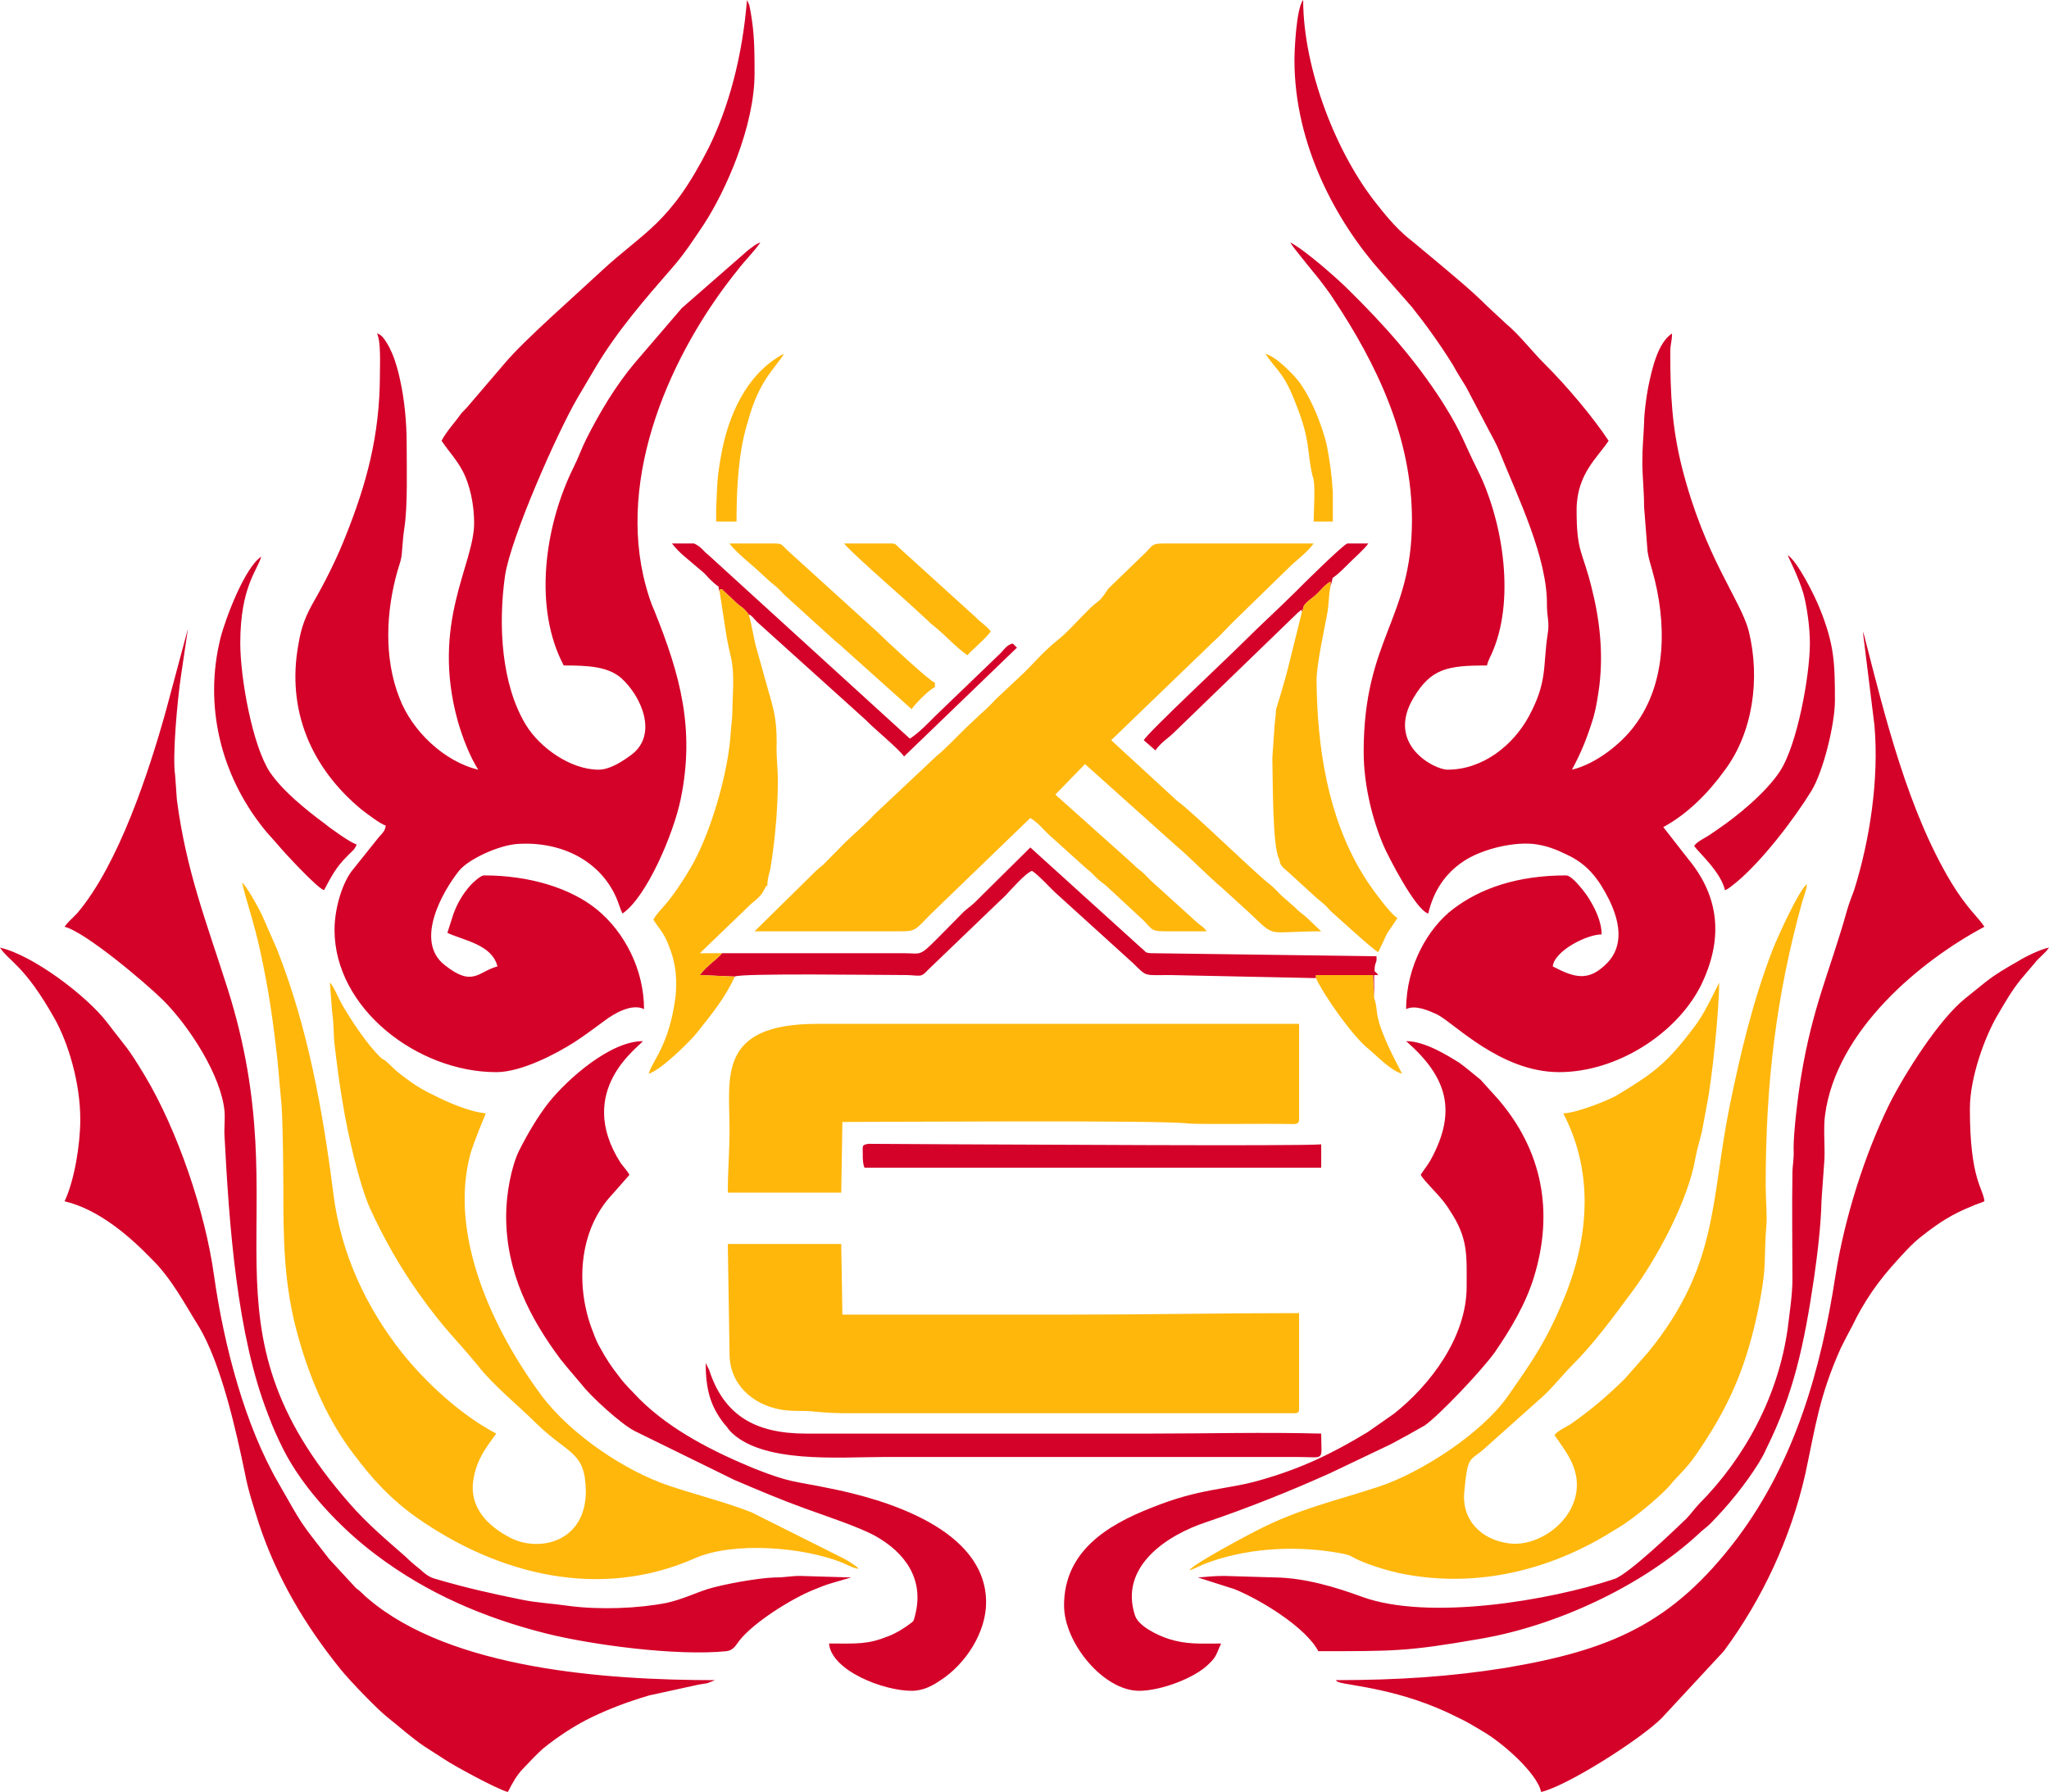
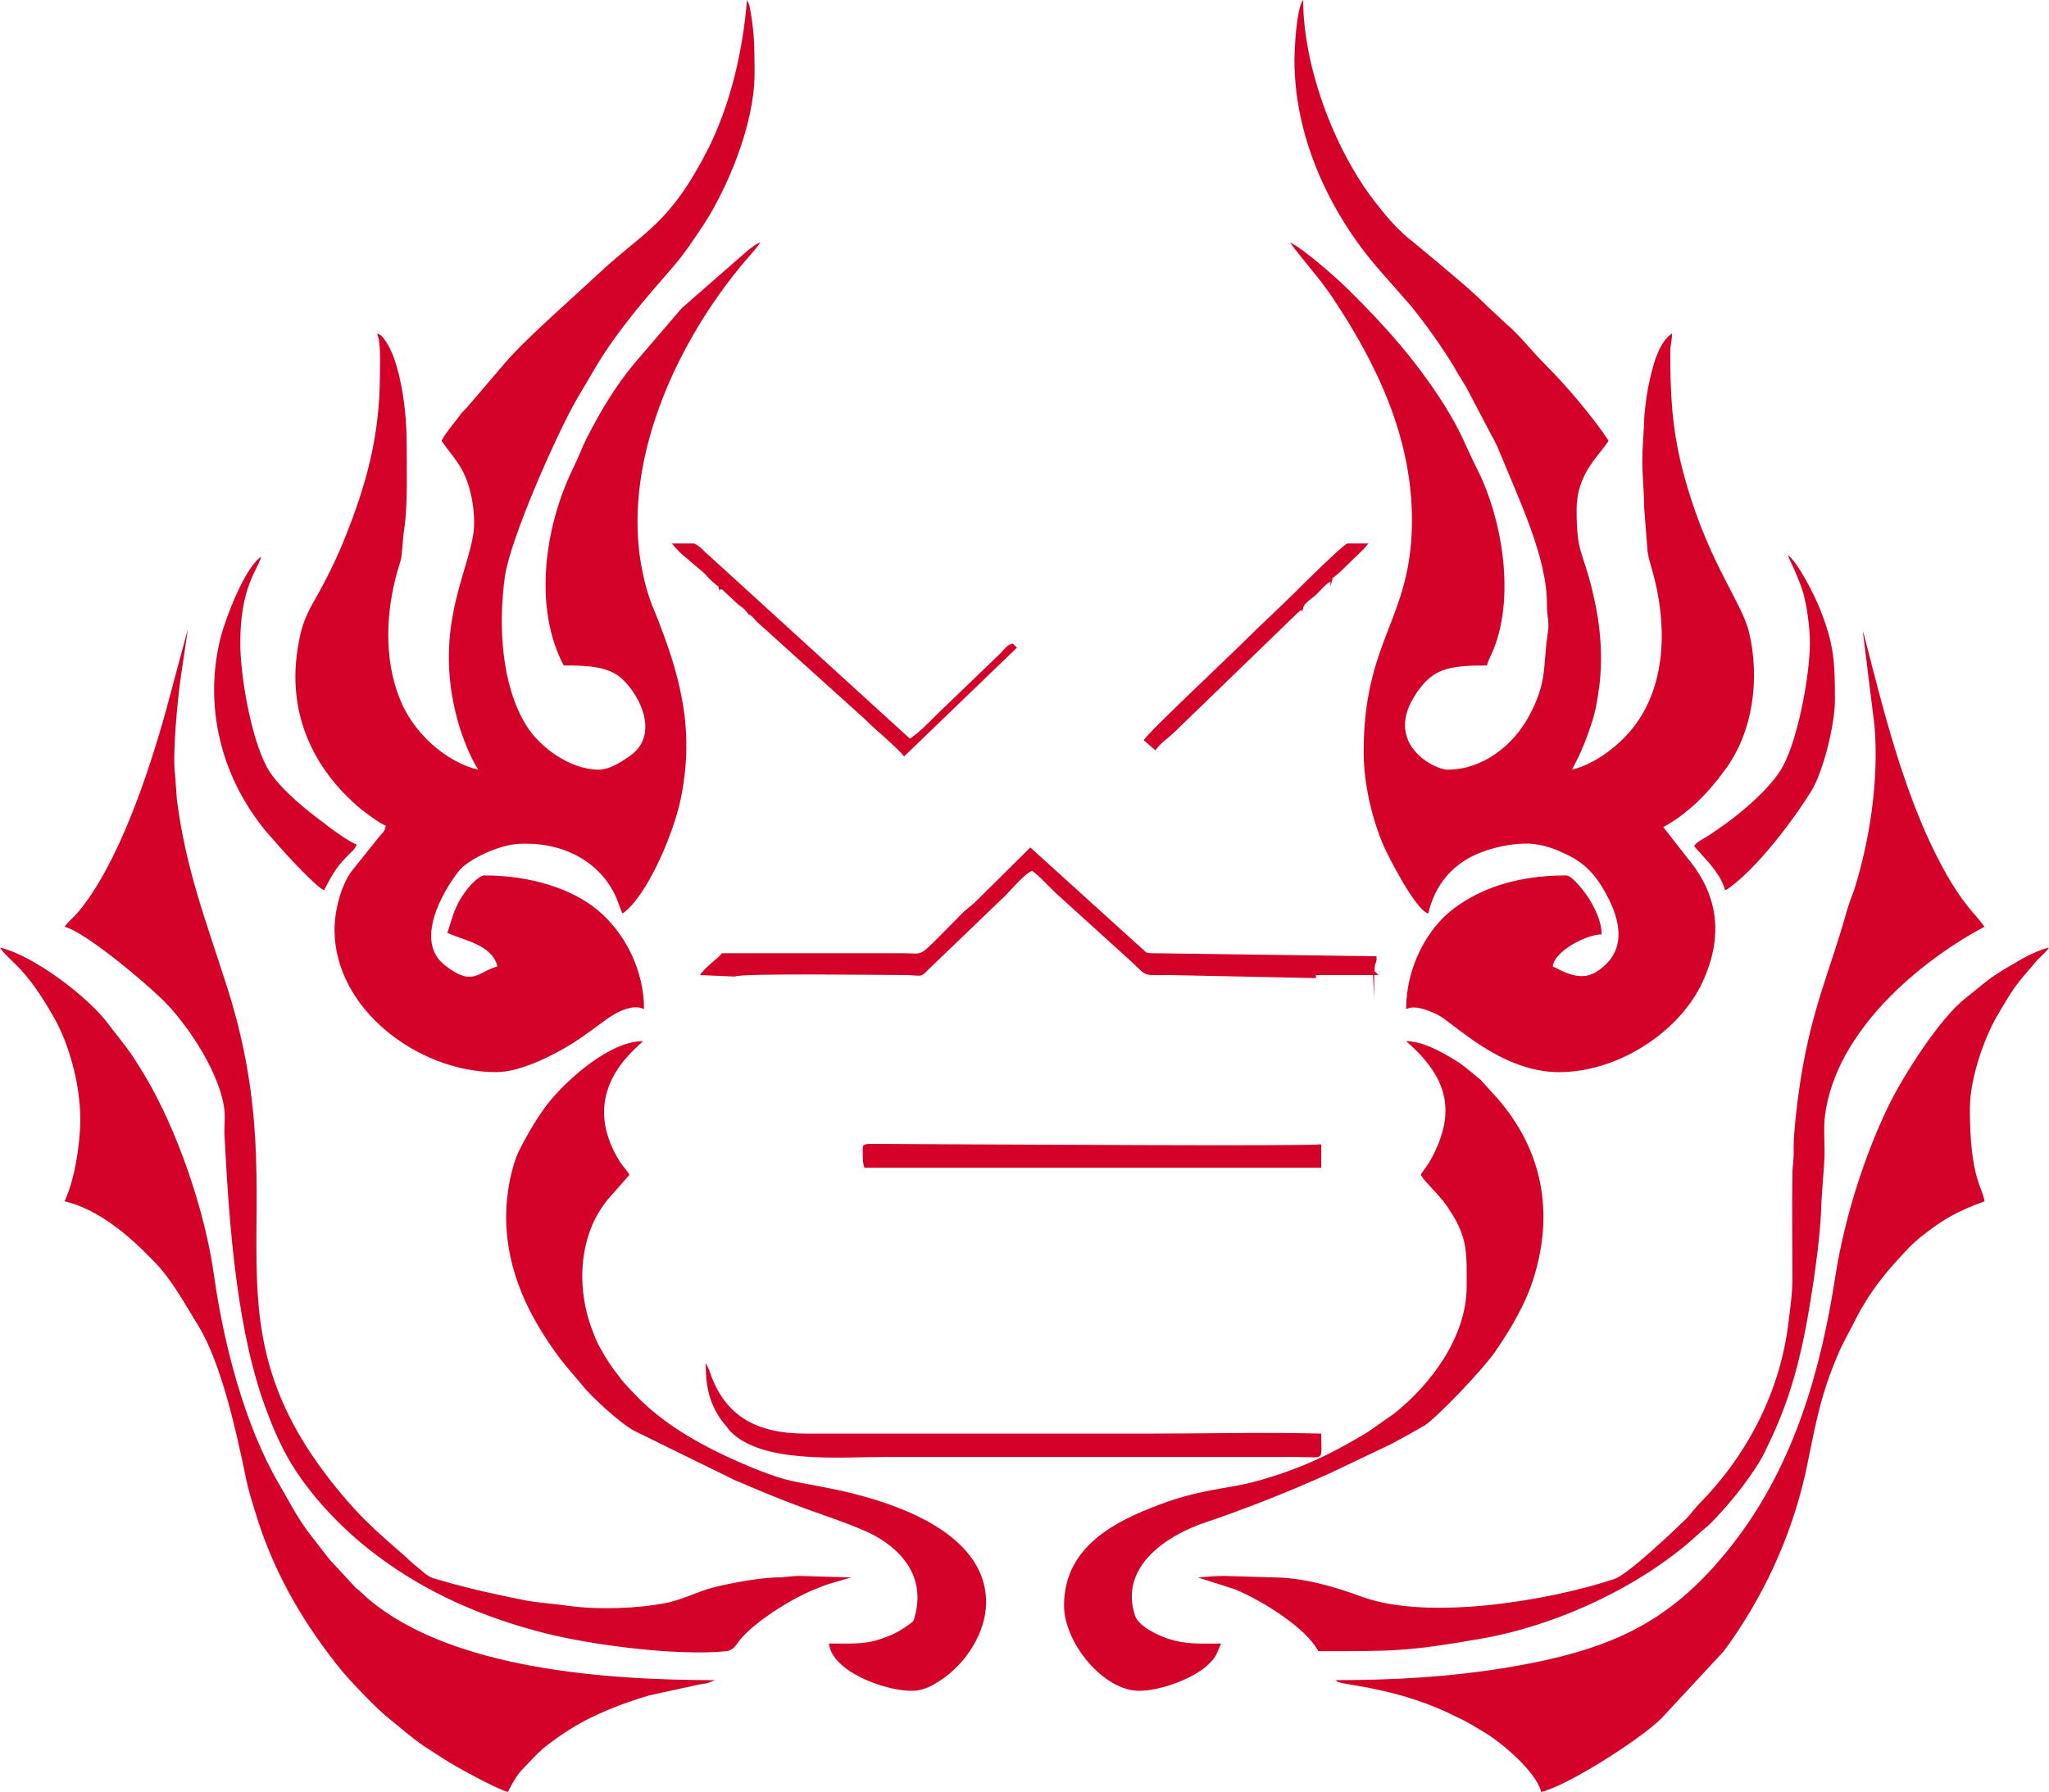
<svg xmlns="http://www.w3.org/2000/svg" xml:space="preserve" width="5583px" height="4884px" version="1.1" style="shape-rendering:geometricPrecision; text-rendering:geometricPrecision; image-rendering:optimizeQuality; fill-rule:evenodd; clip-rule:evenodd" viewBox="0 0 5684.87 4973.01">
  <defs>
    <style type="text/css">
   
    .fil0 {fill:#D40129}
    .fil1 {fill:#FFB70C}
   
  </style>
  </defs>
  <g id="Layer_x0020_1">
    <path class="fil0" d="M222.75 3106.54c0,69.13 -16.14,169.3 -43.58,227.14 95.23,22.57 180.78,97.34 242.11,160.83 54.88,53.61 92.01,125.56 129.13,184.81 62.95,102.99 104.92,292.03 129.13,409.13 9.68,50.79 24.21,93.11 38.74,139.67 50.03,150.95 129.12,283.56 225.97,403.48 25.83,32.45 104.92,114.27 132.36,135.43 35.51,28.22 62.95,53.61 100.07,79.01 19.37,12.7 35.51,22.57 54.88,35.27 24.21,16.93 148.5,84.65 177.55,91.7 12.91,-25.39 24.21,-46.56 43.58,-66.31 16.14,-16.93 37.13,-39.5 54.88,-55.02 40.35,-32.45 87.16,-63.48 133.97,-86.06 53.27,-25.39 98.46,-42.32 159.8,-60.66l135.58 -29.63c9.69,-1.41 14.53,-2.82 25.83,-4.23l20.98 -8.46c-305.06,0 -731.19,-31.04 -960.39,-224.32 -14.53,-11.28 -19.37,-19.75 -35.51,-31.04l-74.25 -80.41c-85.55,-110.04 -71.02,-88.88 -140.42,-210.21 -93.62,-160.83 -151.73,-382.32 -179.17,-575.6 -24.21,-177.75 -101.69,-404.89 -192.08,-555.84 -50.03,-83.24 -51.65,-77.6 -104.91,-148.14 -56.5,-73.36 -205,-186.22 -297,-207.38 25.83,39.5 67.79,47.97 151.73,197.51 37.12,66.31 71.02,176.35 71.02,279.33zm3483.23 1556.1c3.23,2.82 1.61,2.82 8.07,5.64 29.05,9.88 174.32,18.34 329.28,97.34 27.44,12.7 45.19,23.99 71.02,39.51 50.03,28.21 150.11,114.27 161.41,167.88 72.63,-16.93 274.4,-145.31 334.12,-204.56l172.71 -186.23c106.53,-143.9 185.62,-313.19 225.97,-490.95 29.06,-135.44 38.74,-215.85 98.46,-349.87 9.69,-19.76 19.37,-38.1 30.67,-59.26 35.51,-73.36 74.25,-128.38 127.51,-186.22 19.37,-21.16 40.36,-45.15 67.8,-66.31 48.42,-38.09 83.93,-60.66 140.42,-83.23 8.07,-4.24 24.21,-8.47 32.28,-12.7 -3.22,-36.68 -40.35,-59.25 -40.35,-256.76 0,-87.47 41.97,-200.33 75.86,-258.18 22.6,-38.09 38.74,-67.71 66.18,-101.57 12.92,-15.52 24.21,-28.22 37.13,-43.74 12.91,-16.93 29.05,-26.8 40.35,-43.73 -22.6,4.23 -66.18,25.39 -83.93,36.68 -83.94,47.97 -79.09,49.38 -148.5,104.4 -72.64,57.84 -167.87,208.79 -209.83,292.03 -67.8,138.26 -124.29,313.19 -150.12,476.84 -40.35,262.41 -112.98,516.35 -272.78,729.38 -179.16,237.01 -350.26,310.37 -644.03,359.75 -150.11,23.98 -295.38,33.86 -469.7,33.86zm-2480.88 -3439.49c20.99,31.04 41.97,52.2 59.73,86.06 19.37,38.09 30.66,91.7 30.66,142.48 0,115.69 -121.05,276.52 -45.19,550.21 12.91,45.15 33.9,98.75 56.49,134.03 -95.23,-22.58 -184.01,-108.64 -217.9,-197.51 -45.2,-112.87 -37.13,-244.07 -6.46,-352.7 6.46,-22.57 11.3,-31.04 12.92,-56.43 1.61,-18.34 3.22,-43.74 6.45,-63.49 9.69,-62.07 6.46,-170.7 6.46,-235.6 0,-59.25 -6.46,-122.74 -17.76,-173.52 -4.84,-23.99 -12.91,-53.61 -22.59,-76.19 -4.85,-11.28 -9.69,-21.16 -16.15,-31.03 -8.07,-12.7 -14.52,-21.16 -25.82,-23.99 11.3,22.58 8.07,83.24 8.07,114.28 0,170.7 -38.74,306.14 -93.62,444.39 -24.21,62.08 -54.88,124.15 -88.77,183.4 -22.6,39.51 -35.51,70.54 -43.59,119.92 -33.89,183.4 35.52,344.23 175.94,459.92 12.92,9.87 51.65,39.5 66.18,43.73 -1.61,15.52 -9.68,21.16 -19.37,32.45l-71.02 88.88c-29.05,33.86 -51.65,107.22 -51.65,167.88 0,218.67 230.82,395.02 448.72,395.02 71.02,0 167.87,-52.2 214.68,-81.82 30.66,-19.76 56.49,-39.51 85.54,-60.67 25.83,-19.75 75.87,-49.38 109.76,-32.45 0,-108.63 -53.26,-213.02 -130.74,-276.51 -71.02,-57.84 -184.01,-94.52 -313.14,-94.52 -9.68,0 -30.66,19.75 -37.12,26.8 -22.6,25.4 -37.12,50.79 -48.42,81.83l-16.15 50.79c45.2,21.16 124.29,32.44 138.82,93.11 -53.27,14.11 -67.79,59.25 -146.88,-4.23 -83.94,-66.31 -4.85,-204.57 40.35,-261 24.21,-31.04 109.76,-71.95 164.64,-74.77 119.44,-7.05 225.97,46.56 271.16,148.13 6.46,14.11 11.3,32.45 17.76,45.15 67.79,-46.56 142.04,-222.91 161.41,-317.43 40.35,-194.69 -1.61,-345.64 -72.63,-521.99 -9.69,-21.16 -17.76,-46.56 -24.22,-70.54 -82.32,-303.32 69.41,-646.14 255.03,-876.09 19.37,-25.4 45.2,-50.79 62.95,-76.19 -11.3,2.83 -24.21,14.11 -35.51,22.58l-182.39 159.41 -130.74 152.37c-53.27,63.48 -96.85,136.84 -133.97,210.21 -12.92,25.39 -22.6,53.6 -35.51,79 -82.32,166.47 -111.38,392.2 -27.44,550.2 67.79,0 122.67,2.83 159.79,35.27 54.88,49.38 103.3,156.6 27.44,213.03 -20.98,15.52 -58.11,40.92 -90.39,40.92 -77.47,0 -163.02,-60.67 -201.76,-124.15 -67.79,-111.46 -77.48,-275.11 -58.11,-413.36 16.14,-107.22 145.27,-397.84 200.15,-492.37l51.65 -87.47c59.72,-100.16 135.59,-187.63 213.06,-276.51 32.29,-36.68 59.72,-79 87.17,-119.92 59.72,-91.7 140.42,-270.87 140.42,-419 0,-46.55 0,-94.52 -6.45,-141.08 -1.62,-9.87 -3.23,-23.98 -4.85,-31.03 -1.61,-7.06 -1.61,-9.88 -3.23,-16.93l-6.45 -14.11c-12.92,156.6 -50.04,296.26 -106.53,410.54 -108.15,213.03 -177.55,229.96 -300.23,344.23 -69.4,64.89 -209.83,187.63 -264.71,252.53l-104.92 122.74c-8.07,8.46 -8.07,8.46 -16.14,16.93 -17.75,25.39 -41.96,50.78 -54.88,76.18zm2366.28 -1056.68c0,235.6 116.21,448.63 240.5,588.3l85.55 97.34c40.35,50.79 80.7,107.22 114.6,162.24 11.3,21.16 22.6,38.09 35.51,59.26l62.95 119.91c11.3,21.16 22.6,40.91 30.67,62.08 50.03,124.15 132.35,292.03 130.74,423.23 0,35.27 8.07,47.97 1.61,83.24 -12.91,88.88 0,129.79 -51.65,225.72 -43.58,80.42 -127.51,148.14 -225.97,148.14 -35.51,0 -172.71,-69.13 -93.62,-200.34 48.42,-80.41 93.62,-88.88 203.38,-88.88 3.22,-15.51 11.3,-26.8 17.75,-43.73 61.34,-150.95 22.6,-366.8 -43.58,-498.01 -40.35,-80.41 -41.97,-100.16 -96.84,-187.63 -75.87,-118.51 -161.42,-214.44 -261.49,-313.19 -35.51,-35.27 -122.67,-111.46 -161.41,-131.21 3.23,9.88 77.48,97.35 90.39,115.69 11.3,15.52 19.37,25.39 29.05,40.91 121.06,181.99 217.91,385.14 217.91,613.69 0,276.51 -133.97,328.71 -133.97,643.32 0,94.52 25.82,191.86 54.88,259.58 11.3,26.81 88.77,179.17 124.28,189.05 14.53,-62.08 46.81,-111.46 98.46,-145.31 43.58,-29.63 127.52,-53.61 192.08,-47.97 37.13,4.23 64.57,15.52 93.62,29.63 58.11,26.8 88.77,67.71 117.83,125.56 27.44,56.43 43.58,125.56 -6.46,176.34 -51.65,52.2 -90.39,39.5 -150.11,8.47 4.84,-43.74 95.23,-88.88 135.58,-88.88 0,-36.68 -19.36,-73.36 -33.89,-97.35 -8.07,-14.1 -46.81,-66.3 -64.57,-66.3 -133.97,0 -237.27,35.27 -313.13,93.11 -69.41,52.2 -130.74,158.01 -130.74,277.92 25.82,-12.69 62.95,4.24 87.16,15.52 45.19,22.58 174.32,159.42 337.34,159.42 159.8,0 324.44,-105.81 392.23,-238.42 62.95,-126.97 54.88,-245.48 -33.89,-352.7l-69.41 -88.88c67.79,-36.68 125.9,-95.93 169.48,-156.59 79.09,-104.4 100.07,-255.36 67.79,-386.56 -22.6,-88.88 -121.06,-201.74 -185.62,-455.68 -27.44,-110.04 -32.28,-201.74 -32.28,-318.84 0,-23.98 4.84,-29.62 4.84,-52.2 -38.74,25.4 -54.88,94.53 -66.18,149.55 -4.84,25.39 -11.3,71.95 -11.3,98.75 -1.61,39.5 -4.84,67.72 -4.84,105.81 0,46.56 4.84,79 4.84,126.97l9.69 124.15c3.23,21.16 8.07,33.86 12.91,52.2 40.35,141.08 41.97,310.37 -48.42,430.29 -37.13,50.78 -108.15,107.22 -174.32,122.74 25.82,-47.97 41.96,-87.47 59.72,-145.32 8.07,-29.62 11.3,-52.19 16.14,-86.05 11.3,-91.7 1.61,-183.4 -20.98,-272.28 -25.83,-105.81 -41.97,-97.35 -41.97,-217.27 0,-100.16 59.72,-146.72 88.77,-191.86 -43.58,-66.31 -117.83,-153.78 -175.93,-211.62 -37.13,-36.68 -69.41,-80.41 -109.76,-114.27l-50.04 -46.56c-43.58,-43.73 -92,-83.23 -138.81,-122.74l-69.41 -57.84c-35.51,-26.8 -67.79,-63.48 -95.23,-98.75 -116.22,-142.49 -208.22,-380.91 -208.22,-571.37 -19.37,22.57 -24.21,142.49 -24.21,166.47zm-2187.11 3208.12c0,156.6 66.18,283.57 150.11,396.43 20.98,26.81 40.35,47.97 61.34,73.36 22.59,29.63 106.53,107.22 145.27,126.97l276.01 135.44c66.18,28.21 129.13,55.02 195.3,79 58.11,21.16 148.5,50.79 195.31,76.19 83.93,46.55 137.2,121.32 111.37,220.08 -4.84,19.75 -3.22,15.52 -17.75,26.8 -17.76,12.7 -35.51,23.99 -58.11,32.45 -56.49,22.57 -83.93,19.75 -163.02,19.75 6.45,74.77 150.11,131.2 229.2,131.2 33.9,0 59.72,-15.51 80.7,-29.62 69.41,-45.15 125.9,-132.62 125.9,-215.85 0,-203.15 -279.24,-286.39 -439.03,-317.43 -95.23,-19.75 -103.3,-14.11 -203.38,-53.61 -112.99,-46.55 -230.82,-105.81 -317.98,-191.86 -20.98,-22.58 -40.35,-39.51 -59.72,-66.31 -20.98,-26.81 -33.89,-46.56 -50.04,-76.18 -6.45,-9.88 -14.52,-28.22 -19.37,-42.33 -50.03,-122.74 -43.58,-282.15 51.66,-383.73l48.42 -55.02c-6.46,-11.29 -14.53,-19.75 -24.21,-32.45 -129.13,-201.74 51.65,-323.07 61.33,-338.59 -90.39,0 -208.22,104.4 -261.48,170.71 -30.67,39.5 -58.11,86.06 -82.32,134.02 -20.98,43.74 -35.51,118.51 -35.51,180.58zm2537.37 -114.27c9.68,16.93 40.35,45.14 62.95,73.36 6.45,8.46 12.91,16.93 17.75,25.39 51.66,77.6 46.81,124.15 46.81,211.62 0,139.67 -100.07,272.28 -201.76,352.7l-72.63 50.78c-100.08,60.67 -185.63,101.58 -300.23,134.03 -93.62,26.8 -164.64,21.16 -300.22,76.18 -122.67,47.97 -242.12,121.33 -242.12,270.87 0,104.4 109.76,237.01 208.22,237.01 59.73,0 154.96,-35.27 193.7,-74.77 22.59,-21.16 20.98,-29.62 33.89,-56.43 -62.95,0 -95.23,2.82 -145.27,-12.7 -30.67,-9.87 -83.93,-35.27 -93.62,-64.89 -45.19,-136.85 90.39,-224.32 198.54,-259.59 116.21,-39.5 232.43,-86.05 342.19,-135.43l159.8 -76.18c20.98,-9.88 33.89,-18.34 53.26,-28.22l50.04 -28.22c38.74,-26.8 159.79,-153.77 195.3,-204.56 43.58,-63.48 85.55,-134.02 108.15,-208.79 54.88,-180.59 22.6,-349.88 -100.08,-492.37l-48.42 -53.61c-20.98,-16.93 -37.12,-31.03 -58.11,-46.55 -33.89,-21.17 -96.84,-60.67 -148.49,-60.67 114.6,100.17 142.04,194.69 67.79,330.13 -9.69,16.93 -17.76,25.39 -27.44,40.91zm-3420.28 -1515.18l-61.34 228.55c-46.81,167.88 -130.74,424.64 -245.34,560.08 -12.92,14.1 -25.83,23.98 -35.51,38.09 56.49,14.11 219.51,150.95 272.78,203.15 72.63,71.95 163.02,211.62 171.09,310.37 1.62,22.57 -1.61,47.97 0,69.13 12.92,245.48 33.9,550.21 121.06,771.7 12.91,35.27 25.83,63.48 41.97,95.93 54.88,108.63 158.18,218.67 258.25,293.44 140.43,105.81 297,173.53 469.71,217.27 129.13,32.44 364.79,63.48 501.98,49.37 19.37,-2.82 25.83,-16.93 35.52,-29.62 40.35,-50.79 143.65,-115.69 206.6,-141.08 17.75,-7.06 30.67,-12.7 50.04,-18.34l53.26 -15.52 -142.04 -4.23c-25.82,0 -40.35,4.23 -69.4,4.23 -48.43,1.41 -146.89,19.75 -187.24,32.45 -38.74,12.69 -69.41,28.21 -112.99,38.09 -79.09,15.52 -185.62,19.75 -271.17,8.46 -48.42,-7.05 -87.16,-8.46 -129.13,-16.93 -90.39,-18.34 -153.34,-32.45 -240.5,-57.84 -20.98,-5.64 -30.66,-15.52 -45.19,-28.21 -14.53,-11.29 -25.83,-21.17 -38.74,-33.86 -53.27,-46.56 -106.53,-91.7 -153.34,-145.31 -443.88,-503.65 -135.58,-787.22 -340.58,-1431.95 -59.72,-187.63 -114.6,-325.89 -140.42,-523.4 -1.62,-18.34 -3.23,-50.79 -4.84,-67.72 -8.08,-53.61 6.45,-210.2 16.14,-275.1l19.37 -131.2zm4647 7.05l32.28 261c12.91,149.54 -12.91,318.83 -56.5,457.09 -6.45,16.93 -12.91,33.86 -19.36,55.02 -46.81,167.88 -95.24,265.23 -127.52,461.33 -8.07,47.96 -20.98,150.95 -20.98,200.33 1.61,31.04 -3.23,45.14 -3.23,69.13 -1.61,97.34 0,197.51 0,294.85 0,40.91 -8.07,94.52 -12.91,134.02 -25.83,187.64 -117.83,359.75 -246.96,489.55 -12.91,14.1 -20.98,25.39 -33.9,39.5 -32.28,31.04 -159.79,153.77 -200.15,167.88 -177.55,59.25 -514.89,117.1 -700.52,49.38 -72.63,-26.81 -158.18,-52.2 -238.88,-53.61l-143.66 -4.23c-30.67,0 -48.42,2.82 -72.63,4.23l101.69 32.45c75.86,31.03 198.53,107.22 232.43,172.11 204.99,0 245.34,1.41 447.1,-33.86 209.84,-35.27 450.34,-145.31 608.52,-292.03 11.3,-11.28 19.37,-15.52 32.28,-28.21 50.04,-50.79 96.85,-108.63 133.97,-167.89 8.07,-14.1 14.53,-23.98 20.99,-39.5 75.86,-152.36 104.91,-287.8 132.35,-472.61 9.69,-67.72 19.37,-146.72 20.99,-217.26l8.07 -114.27c1.61,-36.69 -3.23,-87.47 1.61,-121.33 30.67,-235.6 264.71,-428.88 442.26,-523.4 -16.14,-25.4 -48.42,-50.79 -92,-122.74 -119.44,-198.92 -182.39,-454.27 -240.5,-681.41 0,-1.41 -1.61,-5.64 -1.61,-5.64l-3.23 -9.88zm-1962.75 330.12c16.14,-22.57 33.89,-32.44 50.04,-47.96l345.41 -334.36c14.53,-9.87 6.46,-11.28 11.3,-2.82 8.07,-16.93 -4.84,-12.7 35.51,-43.73 16.14,-14.11 25.83,-29.63 43.58,-39.5l0 12.69c14.53,-43.73 -12.91,1.41 48.43,-60.66 16.14,-16.93 43.58,-39.5 56.49,-57.84l-58.11 0c-11.3,2.82 -125.9,115.68 -143.65,134.02 -46.81,46.56 -93.62,88.88 -140.43,135.44 -38.74,39.5 -269.55,255.35 -280.85,276.51l32.28 28.21zm-1208.96 -440.16c0,-14.11 0,-2.82 6.45,-7.05 4.84,5.64 29.06,26.8 37.13,35.27 17.75,16.93 20.98,12.69 37.12,35.27 6.46,0 14.53,11.28 22.6,19.75l301.84 272.28c20.98,22.57 90.38,79 106.53,101.57l313.13 -301.9 -11.3 -11.29c-17.75,2.82 -25.82,19.75 -38.74,31.04l-175.93 169.29c-22.6,22.57 -43.58,45.15 -71.02,63.49l-560.1 -510.71c-16.14,-12.69 -17.75,-21.16 -38.74,-31.03l-61.33 0c9.68,12.69 20.98,23.98 32.28,33.86l54.88 46.55c6.46,5.64 9.68,9.88 16.14,16.93 40.35,39.5 19.37,7.05 29.06,36.68zm401.91 1598.42l1267.07 0 0 -64.9c-56.5,5.65 -900.67,0 -1002.36,0l-253.41 -1.41c-19.37,2.82 -16.15,5.64 -16.15,25.4 0,16.93 0,29.62 4.85,40.91zm2622.91 -1455.93c0,90.29 -35.51,284.98 -83.93,356.93 -37.12,56.43 -114.6,121.33 -171.09,159.42 -12.92,8.46 -19.37,14.1 -33.9,22.57 -9.69,5.64 -25.83,14.11 -32.28,23.98 11.3,16.93 74.25,71.95 85.54,122.74 9.69,-2.82 19.37,-12.7 29.06,-19.75 72.63,-59.25 163.02,-177.76 211.45,-256.76 32.28,-53.61 64.56,-183.4 64.56,-249.71 0,-104.4 -1.61,-155.19 -41.97,-255.35 -14.52,-36.68 -61.33,-129.79 -88.77,-148.13 1.61,7.05 29.05,57.84 43.58,107.21 9.68,36.68 17.75,93.12 17.75,136.85zm-4296.74 -239.83c-45.19,29.62 -98.46,169.29 -112.98,225.72 -46.81,189.05 1.61,379.5 117.82,526.22 12.92,16.93 27.44,31.04 40.36,46.56 16.14,19.75 111.37,122.74 129.13,126.97 19.37,-36.68 33.89,-64.9 64.56,-94.52 9.68,-11.29 20.98,-16.93 25.83,-32.45 -14.53,-2.82 -75.87,-46.56 -88.78,-57.84 -51.65,-38.09 -116.22,-90.29 -151.73,-142.49 -48.42,-73.36 -82.31,-261 -82.31,-358.34 0,-156.6 48.42,-203.15 58.1,-239.83zm1278.37 1100.41c-9.68,14.11 -43.58,35.27 -61.33,60.66l96.84 4.23c14.53,-9.87 400.3,-4.23 477.78,-4.23 38.74,1.41 38.74,7.05 58.1,-14.11l195.31 -187.63c8.07,-7.05 11.3,-11.29 19.37,-18.34 14.53,-15.52 56.49,-63.49 74.25,-69.13 20.98,14.11 51.65,49.38 69.4,64.9l211.45 191.86c38.74,38.09 29.06,32.45 101.69,32.45l405.14 8.47 0 -8.47 158.18 0 3.23 63.49 0 -63.49 11.3 0c-9.69,-14.11 -11.3,-4.23 -9.69,-21.16 1.62,-16.93 6.46,-11.29 4.85,-31.04l-626.28 -8.46c-17.75,-1.41 -12.91,-4.23 -25.82,-14.11l-308.29 -279.33 -145.27 143.89c-12.92,14.11 -25.83,22.58 -38.74,33.86l-71.02 71.95c-54.88,55.02 -45.2,43.74 -98.46,43.74l-501.99 0zm1662.53 1333.19c-156.57,-4.24 -319.6,0 -476.16,0l-953.94 0c-142.04,0 -227.59,-52.2 -267.94,-176.35l-9.68 -19.75c0,69.13 11.3,118.5 51.65,169.29 8.07,8.47 8.07,9.88 14.52,18.34 87.17,93.11 303.46,73.36 430.97,73.36l1144.4 0c79.09,0 66.18,14.11 66.18,-64.89z" />
-     <path class="fil1" d="M3641.42 1320.49c9.68,18.34 3.22,97.35 3.22,126.97l53.27 0 0 -81.82c-3.23,-52.2 -8.07,-81.83 -16.14,-126.97 -12.91,-59.26 -50.04,-150.96 -90.39,-194.69 -17.76,-18.34 -53.27,-55.02 -80.71,-62.08 35.51,52.2 51.65,50.79 87.16,145.32 38.74,98.75 27.44,122.73 43.59,193.27zm-1654.46 90.29l0 36.68 56.49 0c0,-101.57 6.46,-193.27 29.06,-269.46 11.3,-40.91 22.6,-73.36 40.35,-105.8 19.37,-38.1 59.72,-80.42 61.34,-90.3 -103.31,55.02 -154.96,172.12 -174.33,286.39 -11.3,63.49 -9.68,77.6 -12.91,142.49zm1664.14 1303.57c22.6,49.37 103.3,163.65 146.88,197.51 17.76,14.1 61.34,60.66 92.01,67.71 -88.78,-167.88 -61.34,-163.65 -77.48,-210.2l-3.23 -63.49 -158.18 0 0 8.47zm-1627.02 -1206.22c14.53,22.57 72.64,67.71 93.62,88.88 14.53,12.69 17.76,16.93 32.29,28.21 12.91,9.88 19.36,19.75 32.28,31.04l125.9 114.27c11.3,11.29 19.37,15.52 32.28,28.22l188.85 169.29c8.07,-12.69 50.04,-56.43 64.56,-60.66l0 -12.7c-12.91,-2.82 -140.42,-121.33 -159.79,-141.08l-251.8 -228.54c-16.14,-15.52 -11.3,-16.93 -40.36,-16.93 -38.73,0 -79.09,0 -117.83,0zm317.98 0c9.69,15.52 140.43,131.2 169.48,156.59l62.95 57.85c9.69,9.87 12.92,11.28 22.6,19.75 29.05,23.98 54.88,53.61 87.16,76.18 6.46,-9.88 50.04,-45.15 64.57,-66.31 -11.3,-15.52 -27.44,-23.98 -41.97,-39.5l-213.06 -193.28c-11.3,-11.28 -9.69,-11.28 -29.05,-11.28l-122.68 0zm-248.57 1076.42l403.53 0c45.19,0 41.96,-4.23 85.54,-47.96l276.02 -266.64c25.82,16.93 30.66,26.8 51.65,46.55l104.91 94.53c11.3,8.46 16.15,14.11 25.83,23.98 11.3,11.29 17.75,14.11 29.05,23.98l103.31 95.94c27.44,28.21 19.36,29.62 72.63,29.62 33.9,0 67.79,0 101.69,0 -9.69,-14.1 -12.91,-12.69 -25.83,-23.98l-130.74 -118.51c-8.07,-8.46 -14.53,-15.51 -24.21,-23.98 -12.91,-9.87 -16.14,-12.7 -27.44,-23.98l-211.45 -189.05 82.32 -84.64 255.03 228.54c33.9,28.22 87.16,83.24 127.51,117.1l74.25 67.72c75.87,71.95 43.58,50.78 198.54,50.78l-35.51 -33.85c-14.53,-14.11 -24.21,-18.35 -37.13,-32.45l-37.12 -32.45c-14.53,-14.11 -19.37,-21.16 -35.51,-33.86 -43.58,-33.86 -209.84,-197.51 -255.03,-229.96l-182.39 -167.88 282.46 -272.28c22.6,-19.75 45.2,-46.56 69.41,-69.13l140.43 -136.85c16.14,-16.92 53.26,-43.73 69.4,-67.71l-406.75 0c-40.35,0 -37.12,1.41 -58.11,23.98l-104.91 101.58c-30.67,46.55 -22.6,25.39 -59.73,63.48 -24.21,23.99 -56.49,60.67 -82.32,80.42 -41.96,33.85 -69.4,69.12 -103.3,100.16l-66.18 62.08c-12.91,14.1 -25.82,26.8 -40.35,39.5l-41.97 39.5c-29.05,28.22 -53.26,55.02 -83.93,80.41l-169.48 159.42c-27.44,29.63 -54.88,52.2 -83.93,80.42l-59.72 60.66c-11.3,9.88 -14.53,11.29 -24.22,21.16l-166.25 163.65zm1518.87 -887.38l-38.74 156.6c-6.45,25.39 -14.52,52.2 -20.98,74.77 -19.37,66.31 -8.07,15.52 -16.14,81.83l-6.46 93.11c1.62,57.84 0,239.83 17.76,277.92 6.45,12.7 -3.23,15.52 25.82,38.09l69.41 63.49c14.53,14.11 24.21,19.75 37.12,32.45 6.46,7.05 9.69,11.28 16.15,16.92 17.75,15.52 114.6,104.4 127.51,110.05 35.51,-71.95 6.46,-23.99 53.26,-94.53 -19.36,-12.69 -53.26,-59.25 -67.79,-79 -11.3,-15.52 -19.37,-28.22 -29.05,-43.73 -96.85,-159.42 -125.9,-352.7 -127.51,-537.51 0,-42.33 20.98,-138.26 30.66,-190.46 3.23,-21.16 3.23,-46.55 8.07,-70.54l0 -12.69c-17.75,9.87 -27.44,25.39 -43.58,39.5 -40.35,31.03 -27.44,26.8 -35.51,43.73zm-1615.71 -55.02l19.36 125.56c3.23,18.34 8.07,39.5 12.92,60.66 9.68,46.56 3.23,102.99 3.23,136.85 0,29.63 -3.23,42.32 -4.85,69.13 -6.45,102.99 -48.42,251.12 -95.23,344.23 -16.14,33.86 -61.33,104.4 -87.16,132.61 -12.91,15.52 -22.6,23.99 -32.28,40.92 22.6,35.27 30.67,35.27 50.03,91.7 12.92,38.09 16.15,80.41 11.3,124.15 -17.75,134.02 -64.56,176.34 -74.24,211.61 32.28,-8.46 114.6,-88.88 135.58,-115.68 38.74,-49.38 75.86,-93.11 103.3,-153.78l-96.84 -4.23c17.75,-25.39 51.65,-46.55 61.33,-60.66l-61.33 0 143.65 -138.26c32.28,-25.39 29.05,-29.63 40.35,-47.97l3.23 -1.41c0,-18.34 4.84,-32.44 8.07,-45.14 12.92,-77.59 20.99,-167.88 20.99,-244.07 0,-40.91 -4.85,-69.13 -3.23,-105.81 0,-60.66 -6.46,-88.87 -20.99,-138.25l-35.51 -126.97c-8.07,-28.22 -12.91,-67.72 -20.98,-91.7 -16.14,-22.58 -19.37,-18.34 -37.12,-35.27 -8.07,-8.47 -32.29,-29.63 -37.13,-35.27 -6.45,4.23 -6.45,-7.06 -6.45,7.05zm22.59 1667.55l314.75 0 3.23 -196.1c106.53,0 892.6,-5.65 958.78,4.23 29.05,2.82 219.52,0 279.24,1.41 16.14,0 29.05,2.82 29.05,-12.7l0 -265.22 -1336.48 0c-279.24,0 -243.73,149.54 -243.73,293.44 0,62.07 -4.84,111.45 -4.84,174.94zm4.84 444.39c-1.61,84.65 61.34,143.9 143.66,158.01 33.9,5.64 61.34,1.41 95.23,5.64 29.06,2.83 59.72,4.24 95.23,4.24l1233.18 0c9.68,0 12.91,-2.83 12.91,-12.7l0 -265.23c-217.9,0 -422.89,4.23 -639.18,4.23l-627.89 0 -3.23 -196.09 -314.75 0 4.84 301.9zm358.34 599.59c-6.46,-8.47 -32.29,-23.99 -43.58,-29.63l-253.42 -126.97c-67.79,-26.81 -154.95,-49.38 -227.59,-73.36 -125.9,-42.33 -272.78,-142.49 -353.49,-248.3 -135.58,-181.99 -261.48,-448.63 -198.53,-675.76 11.3,-36.69 40.35,-105.81 41.97,-110.05 -46.81,-4.23 -109.76,-32.44 -145.27,-50.78 -19.37,-8.47 -45.2,-23.99 -61.34,-35.27 -48.42,-35.27 -35.51,-26.81 -69.41,-57.85 -6.45,-5.64 -9.68,-5.64 -14.52,-9.87 -37.13,-35.27 -79.09,-98.76 -104.92,-142.49 -12.91,-21.16 -27.44,-59.25 -37.12,-66.31l6.45 83.24c4.84,29.63 3.23,57.84 6.46,87.47 6.46,53.61 12.91,107.22 22.6,162.24 12.91,81.82 45.19,224.31 75.86,293.44 40.35,87.47 82.32,160.83 133.97,234.19 77.48,108.63 101.69,124.15 166.25,203.15 40.36,52.2 111.38,110.04 159.8,158.01 90.39,88.88 137.2,77.59 138.81,189.05 0,142.49 -129.13,169.29 -206.6,131.2 -61.34,-31.04 -119.45,-83.24 -104.92,-165.06 9.68,-56.43 35.51,-87.47 62.95,-125.56 -96.85,-50.79 -193.69,-139.67 -261.48,-224.32 -100.08,-126.97 -169.49,-275.1 -190.47,-441.57 -29.05,-229.96 -71.02,-462.74 -156.57,-678.59l-41.96 -95.93c-9.69,-19.75 -41.97,-79.01 -54.88,-88.88 14.52,60.66 32.28,107.22 50.03,187.63 24.22,111.45 35.51,190.46 48.43,306.14 3.23,31.04 6.45,76.19 9.68,107.22 4.84,32.45 6.46,196.1 6.46,231.37 0,152.37 0,283.57 41.96,430.29 33.9,121.33 83.94,232.78 151.73,321.66 54.88,73.36 103.3,125.56 175.94,177.76 227.59,159.41 508.44,229.95 773.15,112.86 106.53,-46.56 300.23,-31.04 408.37,12.7 12.91,5.64 30.67,15.51 45.2,16.93zm916.81 4.23c11.29,-2.82 27.44,-11.29 40.35,-16.93 111.37,-43.74 243.73,-52.2 359.94,-33.86 61.34,9.88 37.13,9.88 87.17,29.63 29.05,11.28 61.33,21.16 92,28.21 204.99,43.74 405.14,-2.82 574.62,-102.98 27.44,-16.93 48.42,-28.22 72.63,-46.56 27.44,-19.75 85.55,-67.72 108.15,-94.52 17.75,-22.58 45.19,-45.15 71.02,-83.24 71.02,-102.99 119.44,-196.1 153.34,-321.66 14.53,-52.2 33.89,-142.49 37.12,-198.92 1.62,-32.45 1.62,-77.59 4.85,-112.86 3.22,-25.4 -1.62,-76.18 -1.62,-114.27 0,-284.98 29.05,-526.23 101.69,-788.63 4.84,-15.52 11.3,-31.04 12.91,-47.97 -22.59,16.93 -80.7,145.31 -95.23,181.99 -54.88,142.49 -88.78,284.98 -119.44,434.52 -53.27,265.23 -30.67,442.99 -225.98,682.82l-64.56 73.36c-48.42,47.97 -96.85,88.88 -151.73,126.97 -14.52,8.47 -35.51,18.34 -43.58,29.63 25.83,38.09 54.88,71.95 61.34,122.74 11.3,107.22 -101.69,189.04 -187.24,177.76 -77.47,-9.88 -132.35,-64.9 -124.28,-143.9 9.68,-107.22 16.14,-81.83 59.72,-122.74l146.88 -131.2c32.28,-26.81 61.34,-64.9 92.01,-95.94 59.72,-59.25 114.6,-134.02 164.63,-201.74 69.41,-91.7 158.19,-256.76 177.56,-372.45 4.84,-25.39 11.29,-46.55 17.75,-71.95 4.84,-23.98 9.68,-52.2 14.53,-77.59 14.52,-71.95 33.89,-262.4 33.89,-338.59l-16.14 32.45c-16.14,32.45 -32.28,63.49 -54.88,93.11 -75.86,100.17 -111.37,125.56 -211.44,186.23 -25.83,15.51 -116.22,50.78 -150.12,50.78 80.71,153.78 74.25,327.31 9.69,495.19 -51.65,129.79 -92,187.63 -163.03,289.21 -72.63,104.4 -242.11,213.03 -356.71,251.12 -119.45,39.5 -219.52,60.66 -335.74,119.92 -22.59,11.28 -177.55,93.11 -192.07,112.86z" />
  </g>
</svg>